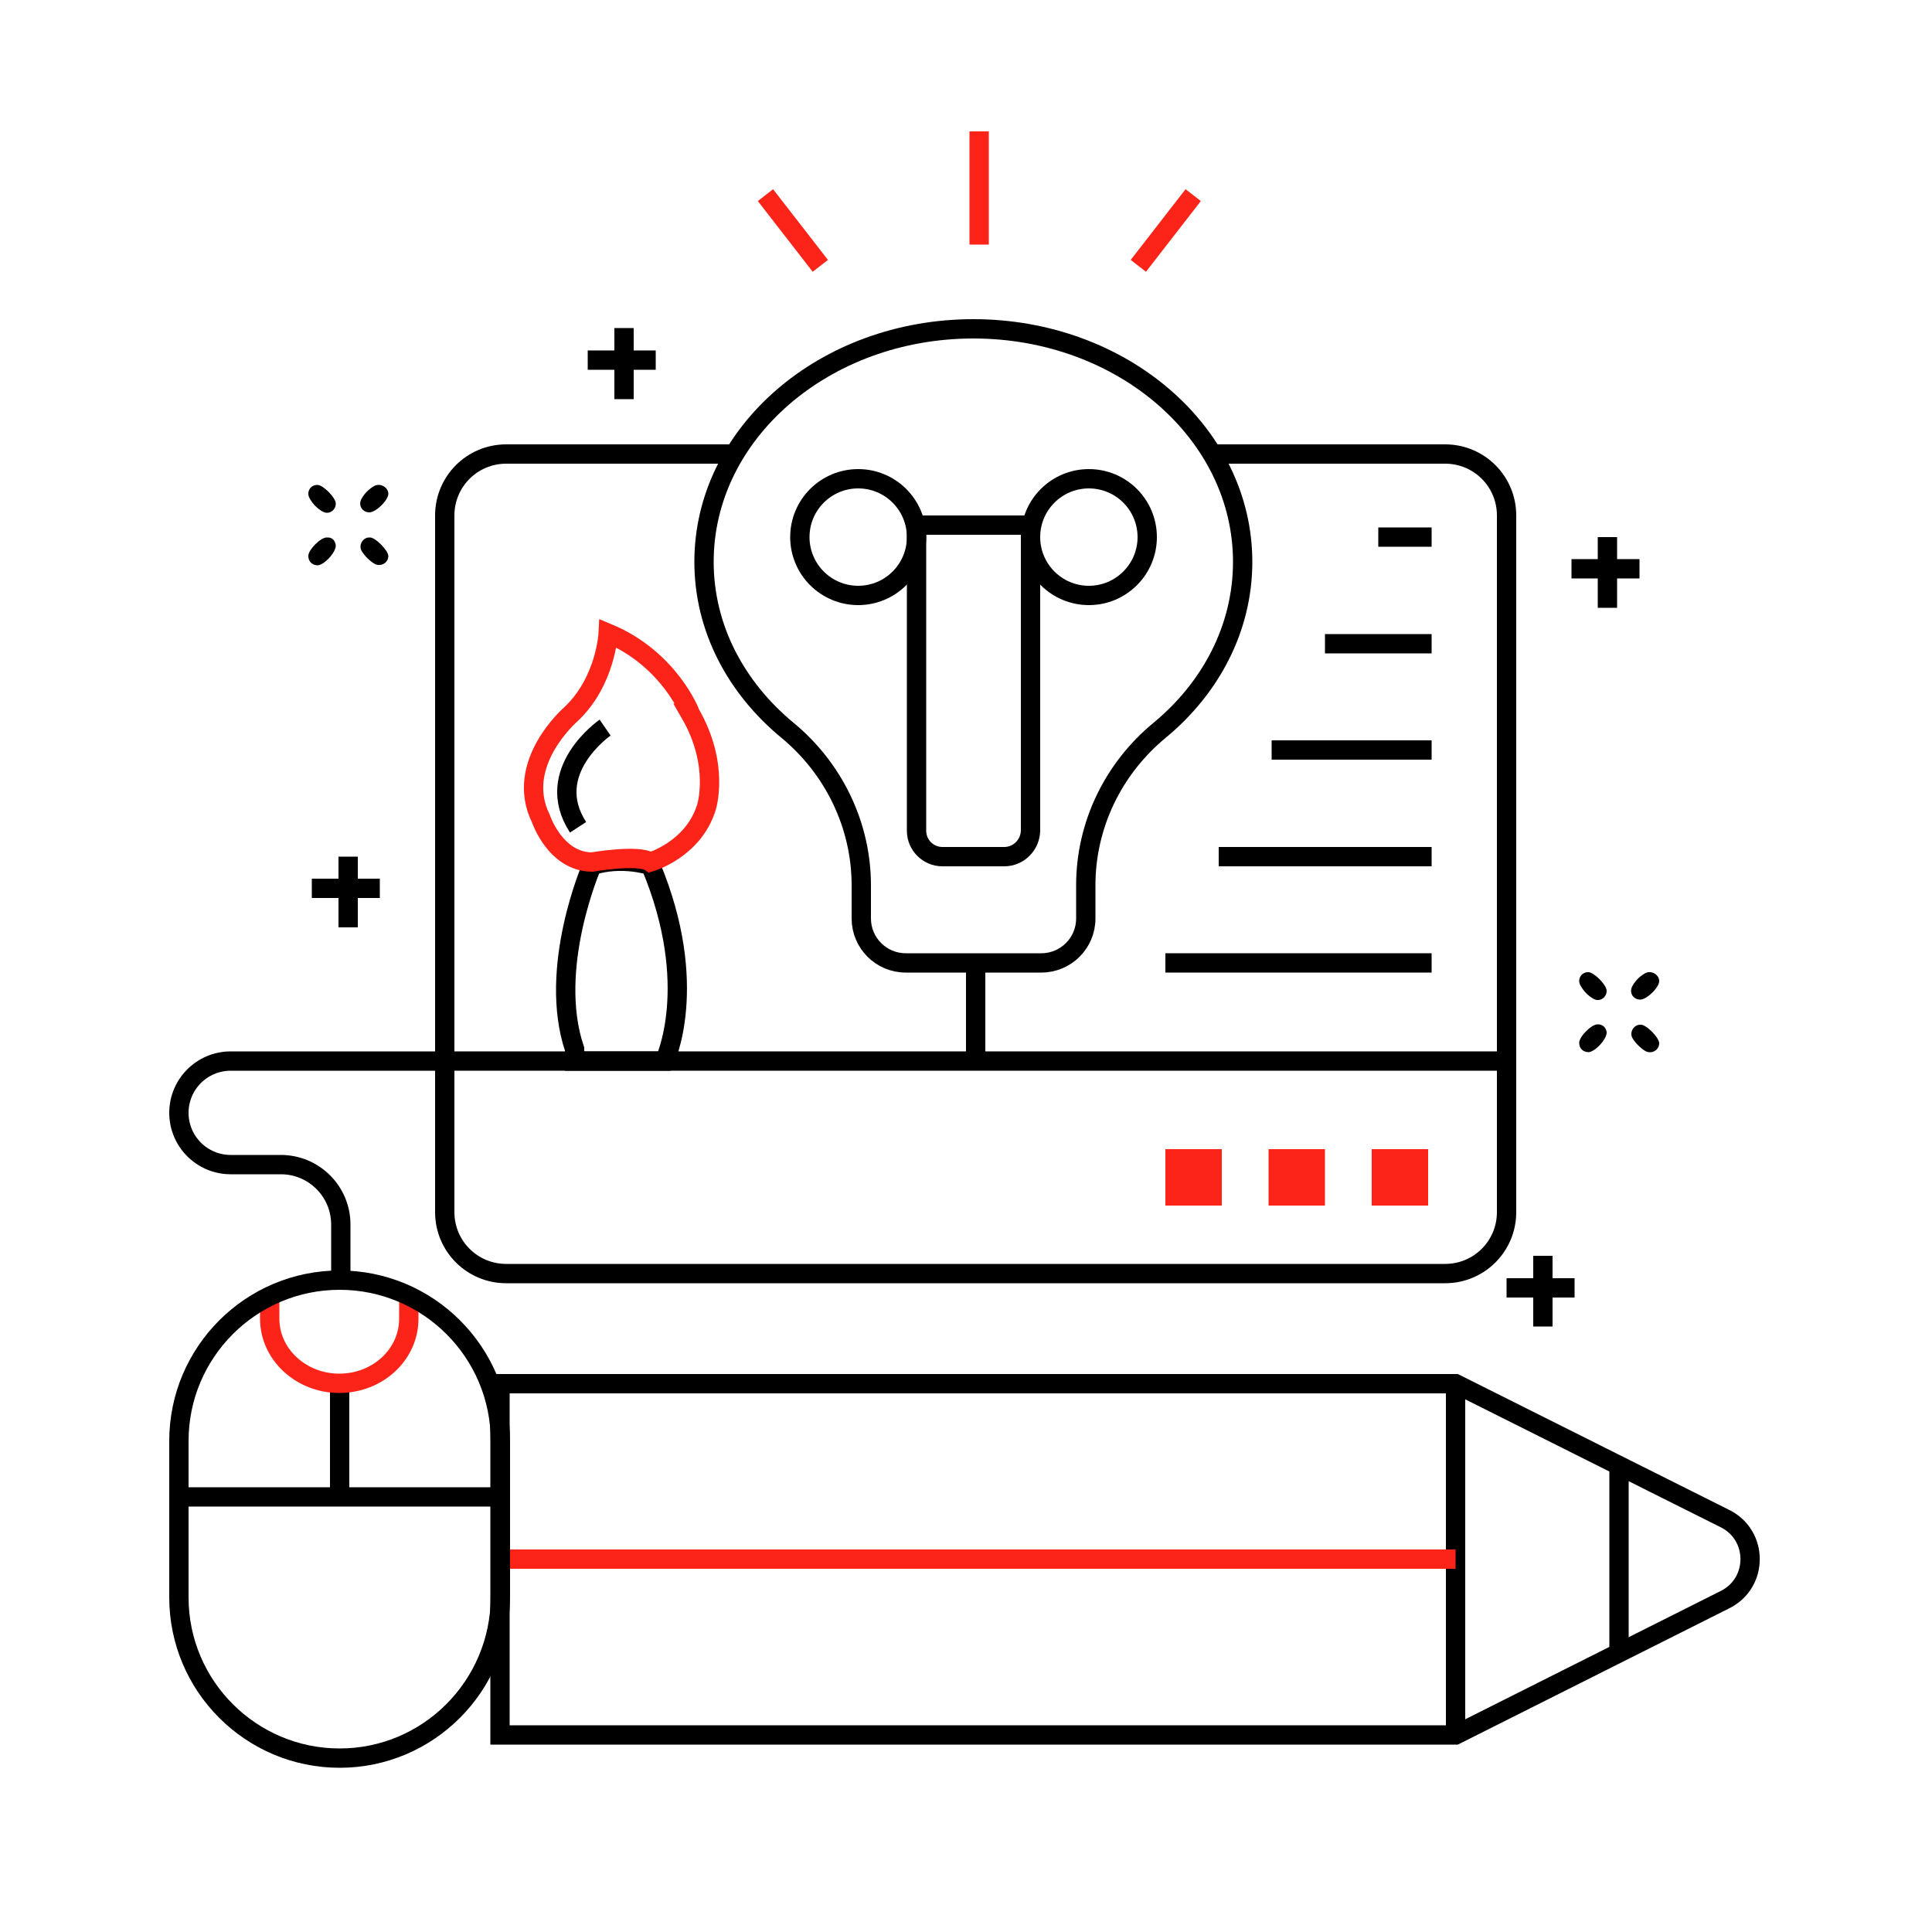
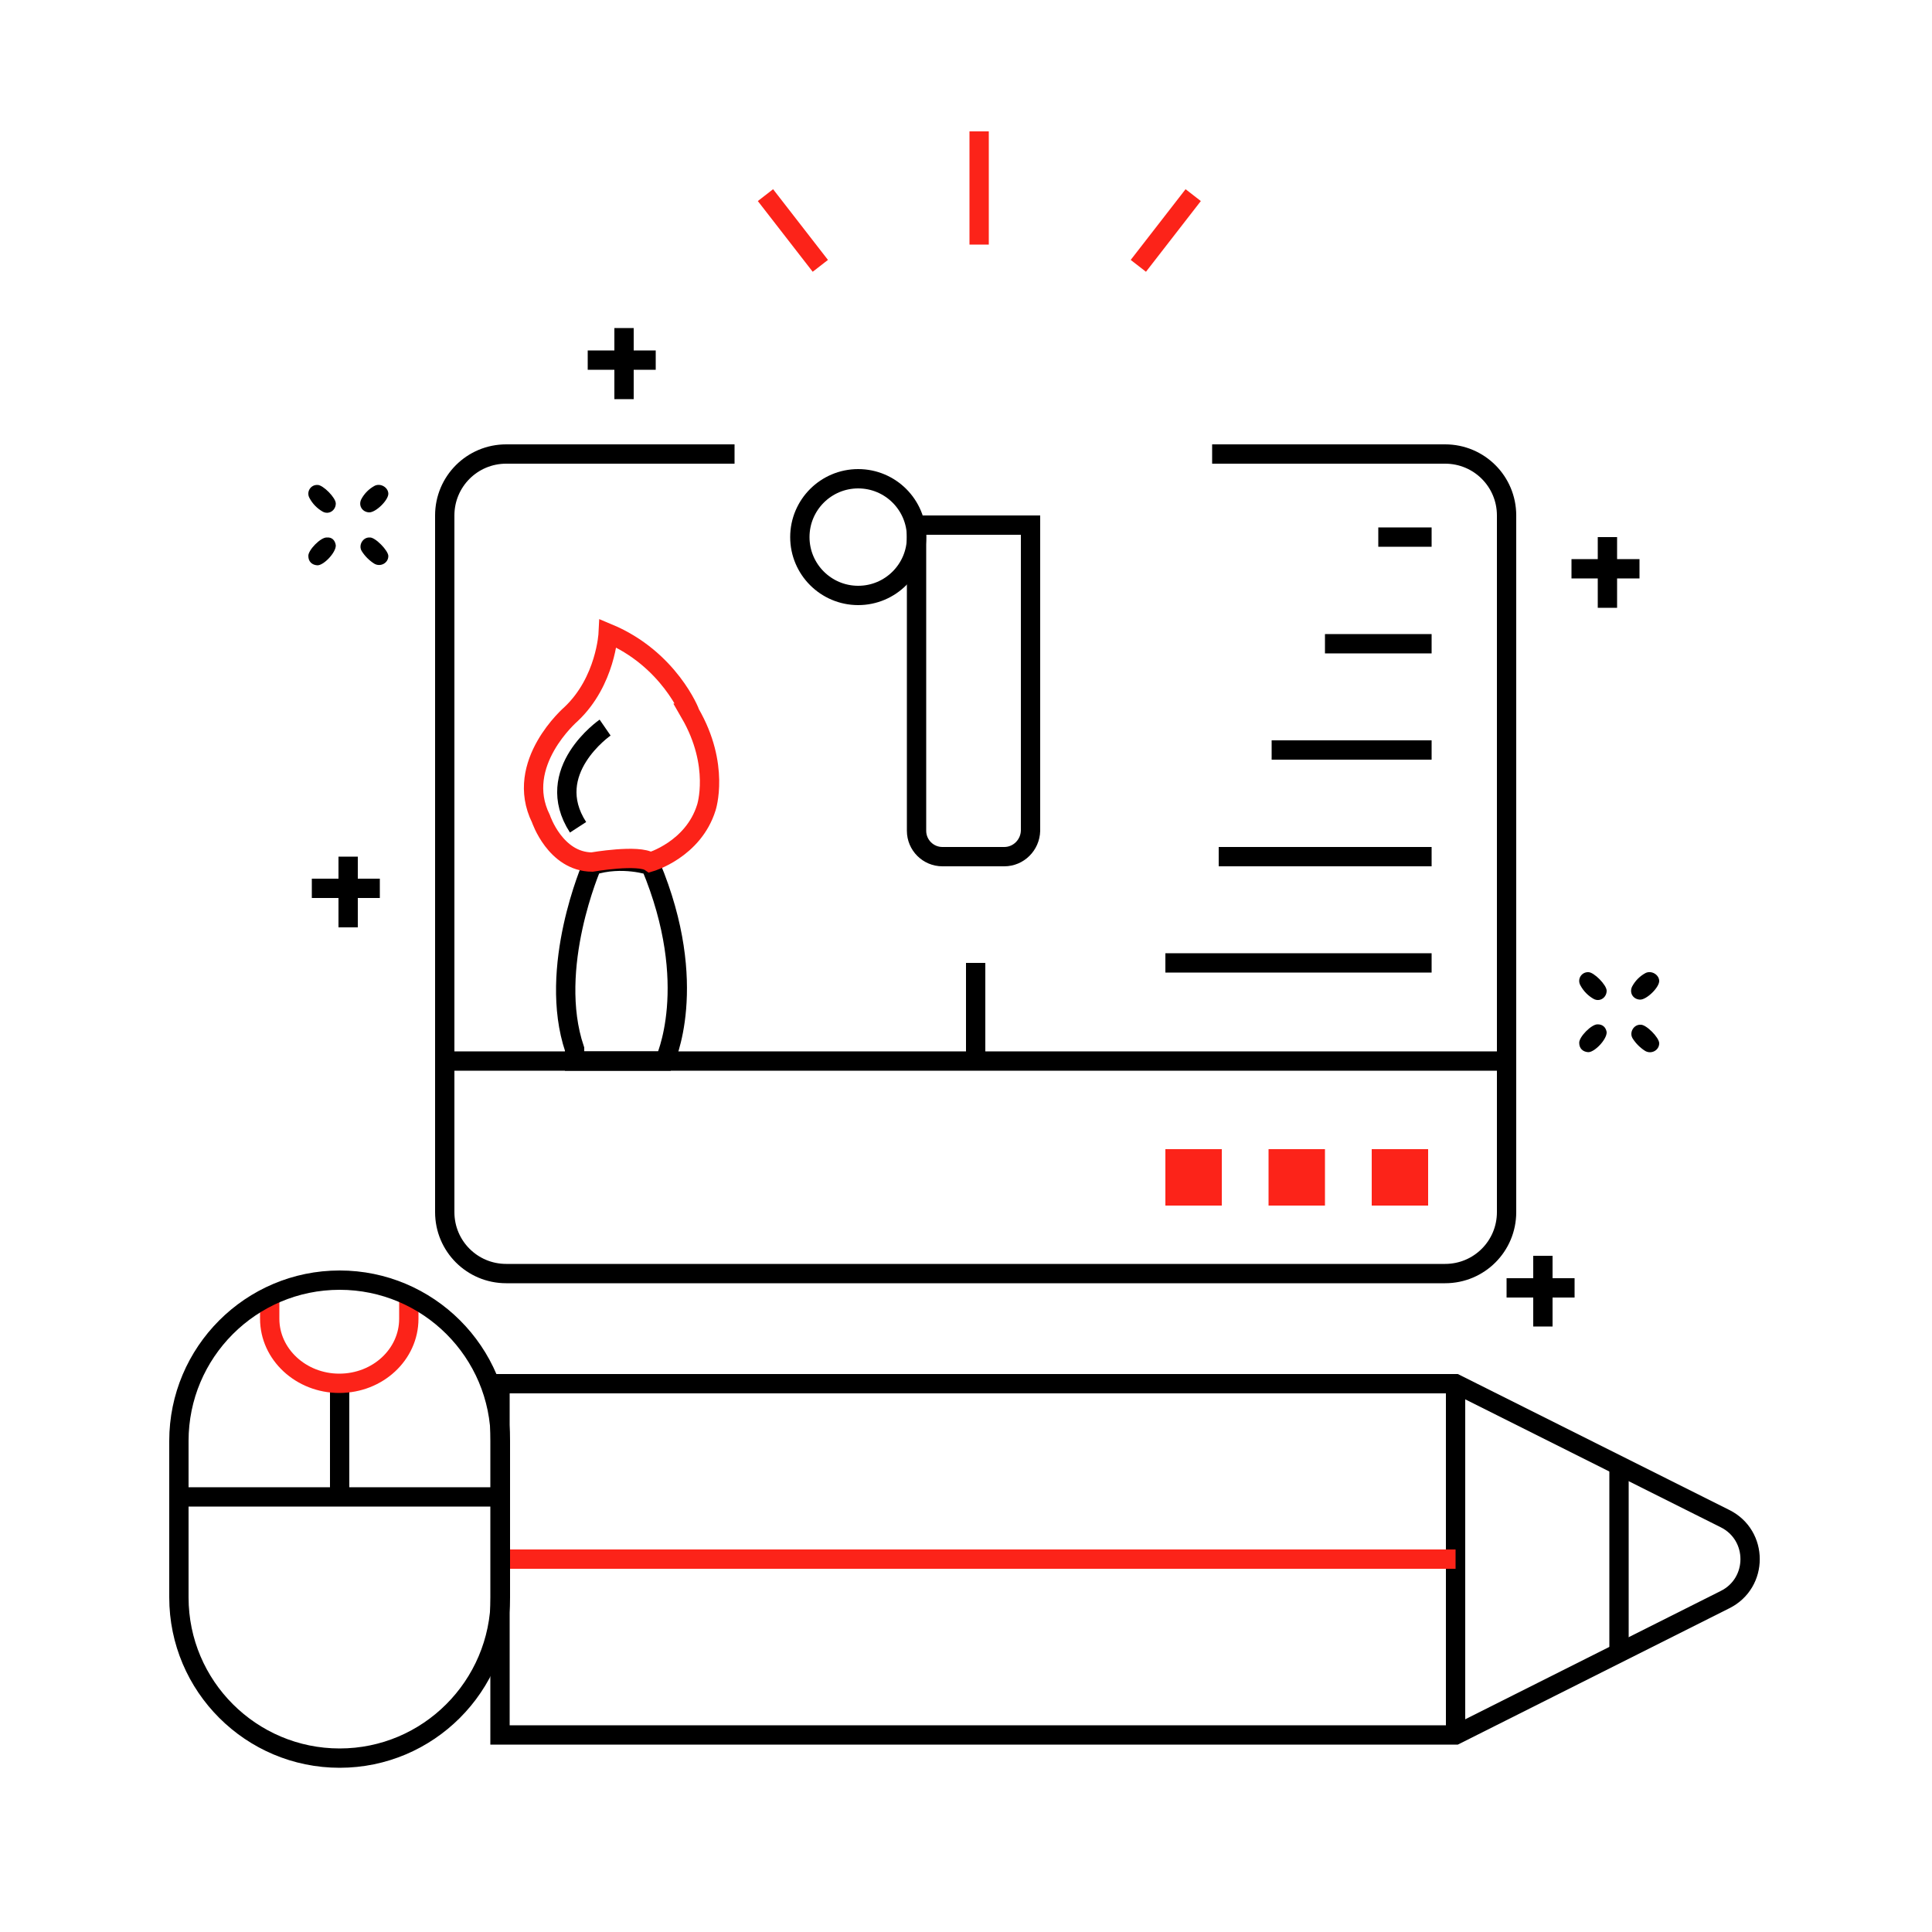
<svg xmlns="http://www.w3.org/2000/svg" version="1.1" id="Layer_1" x="0px" y="0px" viewBox="0 0 500 500" style="enable-background:new 0 0 500 500;" xml:space="preserve">
  <style type="text/css">
	.st0{fill:none;stroke:#000000;stroke-width:5;stroke-miterlimit:10;}
	.st1{fill:none;stroke:#FC2319;stroke-width:5;stroke-miterlimit:10;}
	.st2{fill:#FC2319;}
</style>
  <line class="st0" x1="87.9" y1="358.1" x2="87.9" y2="387.4" />
  <path class="st1" d="M105.8,335.8v5.5c0,9.2-8,16.7-18,16.7h0c-9.9,0-18-7.5-18-16.7v-5.5" />
  <g>
    <path d="M415.8,267.1c0.1,1.9-3.2,5.3-4.8,5.2c-1.4-0.1-2.3-1-2.3-2.4c-0.1-1.5,3.2-4.9,4.8-4.8   C414.8,265.1,415.6,265.9,415.8,267.1z" />
    <path d="M429.4,253.8c0.1,1.7-3.3,5-5,4.9c-1.8-0.1-2.8-1.8-2-3.4c0.8-1.5,2-2.7,3.5-3.5C427.4,251.1,429.3,252.2,429.4,253.8z" />
    <path d="M415.8,256.4c0,1.8-1.8,3-3.4,2.1c-1.4-0.8-2.6-2-3.4-3.5c-0.9-1.6,0.3-3.5,2.1-3.4C412.5,251.6,415.8,254.9,415.8,256.4z" />
    <path d="M429.4,270c0,1.8-2,2.9-3.6,2c-1.3-0.8-2.5-2-3.3-3.3c-0.9-1.5,0.3-3.6,2.1-3.5C426,265.1,429.4,268.5,429.4,270z" />
  </g>
  <g>
    <path d="M86.9,141.1c0.1,1.9-3.2,5.3-4.8,5.2c-1.4-0.1-2.3-1-2.3-2.4c-0.1-1.5,3.2-4.9,4.8-4.8C85.9,139,86.7,139.8,86.9,141.1z" />
    <path d="M100.5,127.7c0.1,1.7-3.3,5-5,4.9c-1.8-0.1-2.8-1.8-2-3.4c0.8-1.5,2-2.7,3.5-3.5C98.5,125,100.4,126.1,100.5,127.7z" />
    <path d="M86.9,130.3c0,1.8-1.8,3-3.4,2.1c-1.4-0.8-2.6-2-3.4-3.5c-0.9-1.6,0.3-3.5,2.1-3.4C83.6,125.5,86.9,128.8,86.9,130.3z" />
    <path d="M100.5,143.9c0,1.8-2,2.9-3.6,2c-1.3-0.8-2.5-2-3.3-3.3c-0.9-1.5,0.3-3.6,2.1-3.5C97.1,139,100.5,142.5,100.5,143.9z" />
  </g>
  <path class="st0" d="M313.7,117.5H374c8.8,0,15.9,7.1,15.9,15.9v180.3c0,8.8-7.1,15.9-15.9,15.9H131c-8.8,0-15.9-7.1-15.9-15.9  V133.4c0-8.8,7.1-15.9,15.9-15.9h59.1" />
  <path class="st0" d="M376.7,449H129.4v-90.9h247.3l69.7,34.9c8.7,4.3,8.7,16.7,0,21L376.7,449z" />
  <line class="st0" x1="376.7" y1="358.1" x2="376.7" y2="449" />
  <line class="st0" x1="419" y1="379.3" x2="419" y2="428.7" />
  <line class="st1" x1="129.4" y1="403.5" x2="376.7" y2="403.5" />
  <line class="st0" x1="115.1" y1="274.6" x2="389.9" y2="274.6" />
  <line class="st0" x1="301.6" y1="249.2" x2="370.5" y2="249.2" />
  <line class="st0" x1="315.4" y1="221.7" x2="370.5" y2="221.7" />
  <line class="st0" x1="329.1" y1="194.1" x2="370.5" y2="194.1" />
  <line class="st0" x1="342.9" y1="166.6" x2="370.5" y2="166.6" />
  <line class="st0" x1="356.7" y1="139" x2="370.5" y2="139" />
  <path class="st0" d="M87.9,455L87.9,455c-22.9,0-41.6-18.6-41.6-41.6v-40.5c0-22.9,18.6-41.6,41.6-41.6h0  c22.9,0,41.6,18.6,41.6,41.6v40.5C129.4,436.4,110.8,455,87.9,455z" />
  <line class="st0" x1="46.3" y1="387.4" x2="129.4" y2="387.4" />
-   <path class="st0" d="M115.1,274.6H59.7c-7.4,0-13.4,6-13.4,13.4v0c0,7.4,6,13.4,13.4,13.4h13c8.5,0,15.5,6.9,15.5,15.5v12.9" />
-   <path class="st0" d="M321.6,145.4c0-33.3-31.2-60.3-69.7-60.3s-69.7,27-69.7,60.3c0,17.2,8.3,32.6,21.6,43.6  c12,9.9,19.1,24.6,19.1,40.1v8.6c0,6.3,5.1,11.5,11.5,11.5h35.1c6.3,0,11.5-5.1,11.5-11.5v-8.6c0-15.6,7.1-30.2,19.1-40.1  C313.3,178.1,321.6,162.6,321.6,145.4z" />
  <line class="st0" x1="252.5" y1="249.2" x2="252.5" y2="274.6" />
  <path class="st0" d="M259.9,221.7h-16c-3.7,0-6.7-3-6.7-6.7v-79.1h29.5V215C266.6,218.7,263.6,221.7,259.9,221.7z" />
-   <circle class="st0" cx="281.8" cy="139" r="15.1" />
  <circle class="st0" cx="222.1" cy="139" r="15.1" />
  <rect x="301.6" y="297.4" class="st2" width="14.6" height="14.6" />
  <rect x="328.3" y="297.4" class="st2" width="14.6" height="14.6" />
  <rect x="355" y="297.4" class="st2" width="14.6" height="14.6" />
  <line class="st1" x1="253.4" y1="63.3" x2="253.4" y2="34" />
  <line class="st1" x1="294.6" y1="68.8" x2="308.8" y2="50.5" />
  <line class="st1" x1="212.3" y1="68.8" x2="198.1" y2="50.5" />
  <g>
    <line class="st0" x1="90.1" y1="221.7" x2="90.1" y2="240" />
    <line class="st0" x1="80.7" y1="229.9" x2="98.3" y2="229.9" />
  </g>
  <g>
    <line class="st0" x1="161.5" y1="84.9" x2="161.5" y2="103.3" />
    <line class="st0" x1="152.1" y1="93.2" x2="169.7" y2="93.2" />
  </g>
  <g>
    <line class="st0" x1="399.3" y1="325" x2="399.3" y2="343.3" />
    <line class="st0" x1="389.9" y1="333.3" x2="407.5" y2="333.3" />
  </g>
  <g>
    <line class="st0" x1="416" y1="139" x2="416" y2="157.3" />
    <line class="st0" x1="406.7" y1="147.2" x2="424.3" y2="147.2" />
  </g>
  <path class="st0" d="M153.2,224c0,0-11.6,26.5-4.5,47.5v3.1H172c0,0,9.4-19.5-3.6-50.6C168.4,224,161,221.5,153.2,224z" />
  <path class="st1" d="M157.4,163.9c0,0-0.6,12.4-9.6,20.9c0,0-14.9,12.8-7.8,27.1c0,0,3.7,11.1,13.2,11.2c0,0,12.1-2.1,15.1,0  c0,0,11.1-3.2,14.5-14.1c0,0,3.6-10.9-4.2-24.4C178.7,184.6,173.2,170.5,157.4,163.9z" />
  <path class="st0" d="M156.6,188.3c0,0-16.4,11.3-7,25.8" />
</svg>